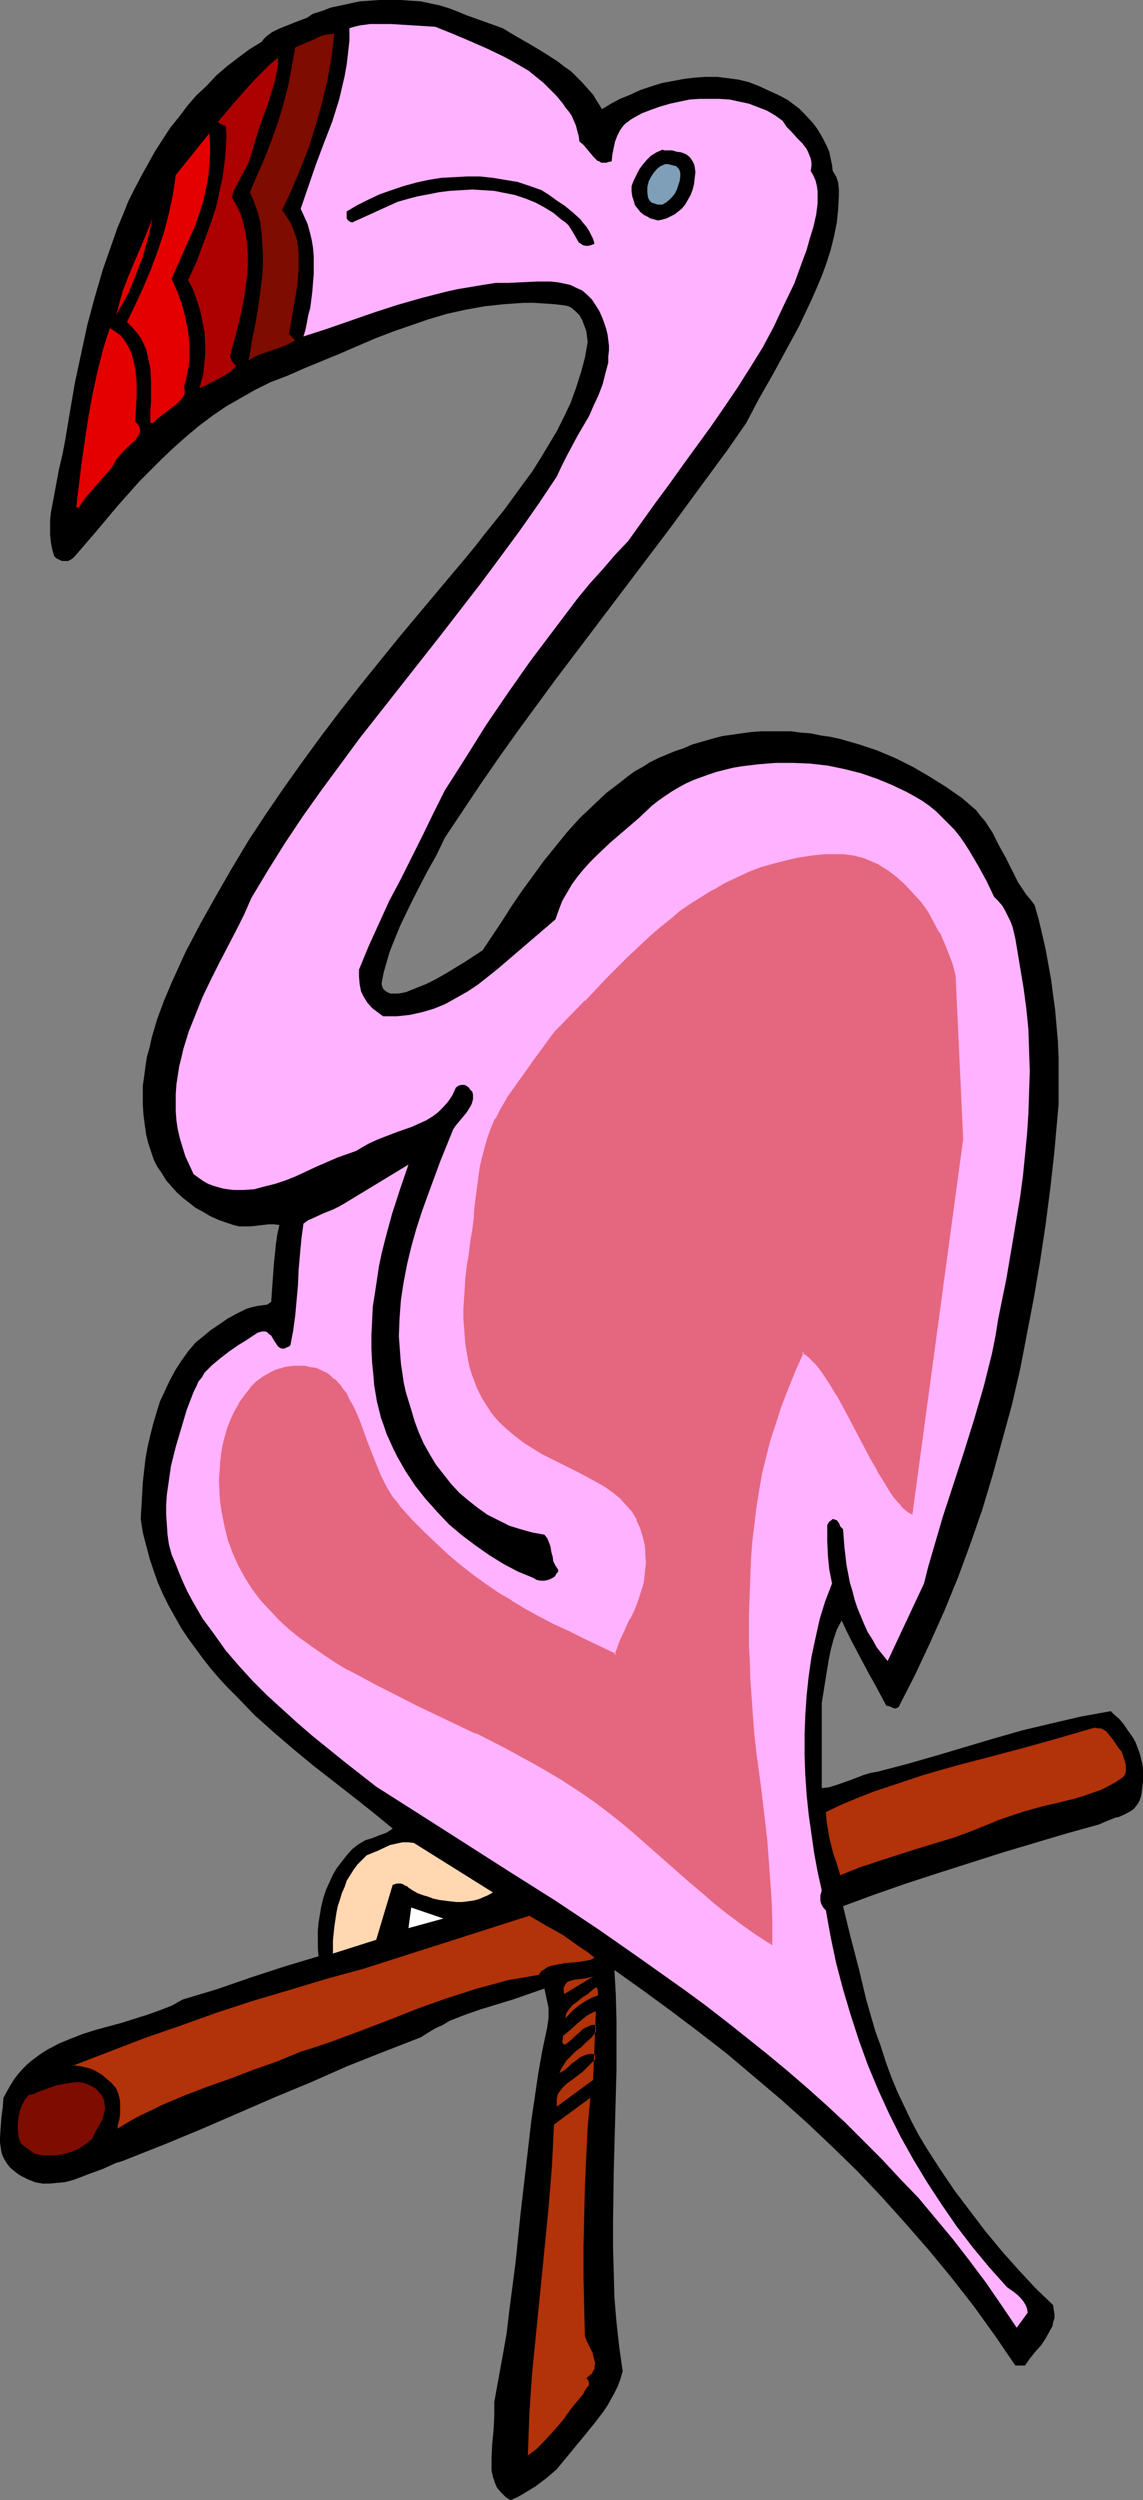
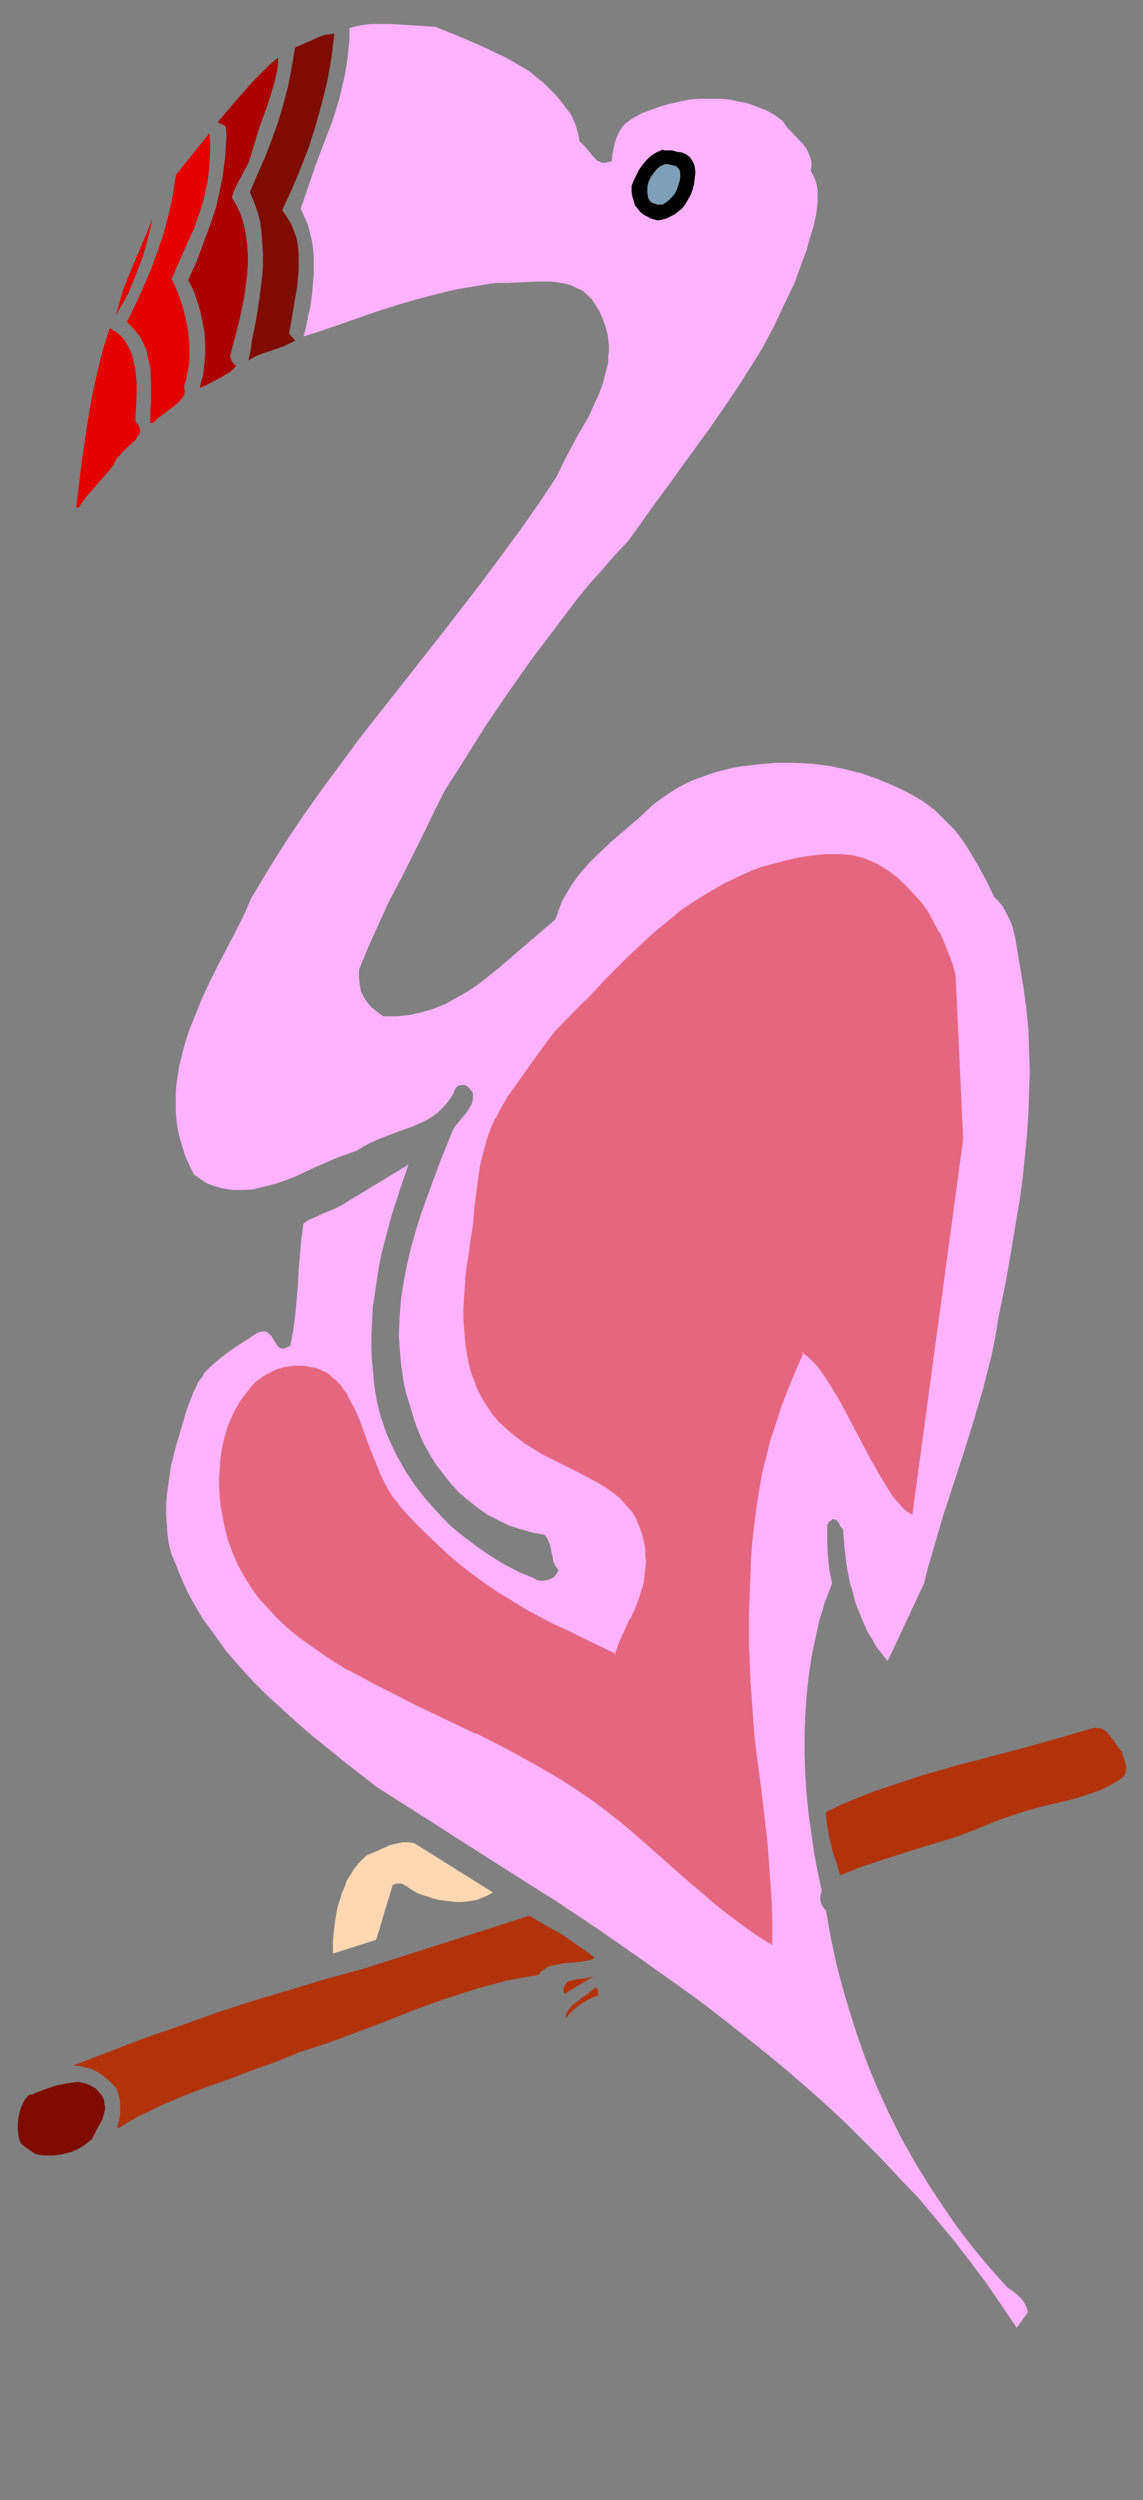
<svg xmlns="http://www.w3.org/2000/svg" xmlns:ns1="http://sodipodi.sourceforge.net/DTD/sodipodi-0.dtd" xmlns:ns2="http://www.inkscape.org/namespaces/inkscape" version="1.0" width="71.169mm" height="155.668mm" id="svg22" ns1:docname="Flamingo 07.wmf">
  <rect width="100%" height="100%" fill="#808080" stroke="none" />
  <ns1:namedview id="namedview22" pagecolor="#ffffff" bordercolor="#000000" borderopacity="0.25" ns2:showpageshadow="2" ns2:pageopacity="0.0" ns2:pagecheckerboard="0" ns2:deskcolor="#d1d1d1" ns2:document-units="mm" />
  <defs id="defs1">
    <pattern id="WMFhbasepattern" patternUnits="userSpaceOnUse" width="6" height="6" x="0" y="0" />
  </defs>
-   <path style="fill:#000000;fill-opacity:1;fill-rule:evenodd;stroke:none" d="m 118.257,6.625 3.231,1.939 3.393,1.939 3.231,1.939 3.231,2.101 1.454,1.131 1.616,1.131 1.292,1.293 1.292,1.293 1.292,1.454 1.292,1.454 0.969,1.616 1.131,1.778 2.1,-1.293 2.1,-1.131 2.423,-0.97 2.423,-1.131 2.423,-0.808 2.585,-0.808 2.585,-0.485 2.585,-0.485 2.585,-0.323 2.585,-0.162 h 2.746 l 2.585,0.323 2.423,0.323 2.585,0.646 2.423,0.97 2.423,1.131 1.454,0.646 1.292,0.646 1.454,0.808 1.292,0.97 1.292,0.97 1.131,1.131 2.1,2.262 0.969,1.293 0.808,1.293 0.808,1.454 0.646,1.293 0.646,1.454 0.323,1.616 0.323,1.454 0.162,1.454 0.808,1.293 0.485,1.454 0.162,1.616 v 1.454 l -0.162,3.07 -0.323,3.232 -0.646,3.232 -0.808,3.232 -0.969,3.07 -1.131,3.07 -1.292,3.07 -1.292,2.909 -2.746,5.817 -3.07,5.656 -3.07,5.656 -3.231,5.656 -3.07,5.817 -4.362,6.302 -4.524,6.14 -8.885,12.119 -9.047,11.958 -9.047,11.958 -9.047,11.958 -8.885,12.119 -4.362,6.14 -4.362,6.302 -4.2,6.302 -4.2,6.302 -1.939,4.04 -2.262,4.04 -2.1,4.04 -2.1,4.201 -2.1,4.363 -1.777,4.363 -0.808,2.101 -0.646,2.262 -0.646,2.262 -0.485,2.424 v 0.485 l 0.162,0.485 0.162,0.485 0.323,0.323 0.646,0.485 0.808,0.323 h 0.808 0.969 l 0.969,-0.162 0.808,-0.162 2.423,-0.97 2.423,-0.97 2.262,-1.131 2.262,-1.293 4.524,-2.747 4.2,-2.747 2.262,-3.393 2.262,-3.393 2.262,-3.555 2.423,-3.555 2.585,-3.555 2.585,-3.555 2.746,-3.393 2.746,-3.393 2.908,-3.232 3.231,-3.07 3.07,-2.909 3.393,-2.585 1.616,-1.293 1.777,-1.293 1.777,-0.97 1.777,-1.131 1.939,-0.97 1.939,-0.808 1.939,-0.808 1.939,-0.646 2.262,-0.97 2.262,-0.646 2.262,-0.646 2.423,-0.646 2.262,-0.323 2.262,-0.323 2.423,-0.323 2.262,-0.162 h 2.262 2.423 2.262 l 2.423,0.323 2.262,0.162 2.262,0.485 2.262,0.323 2.262,0.485 2.262,0.646 2.262,0.646 4.362,1.454 4.2,1.778 4.2,2.101 3.877,2.262 3.877,2.424 3.716,2.585 3.393,2.909 0.969,1.293 1.131,1.293 1.777,2.747 1.454,2.909 1.616,2.909 1.454,2.909 1.454,2.909 1.939,2.909 0.969,1.131 0.969,1.293 0.969,3.393 0.808,3.393 0.808,3.555 1.292,7.11 0.485,3.717 0.485,3.555 0.323,3.717 0.323,3.717 0.162,3.717 v 3.555 3.717 3.717 l -0.323,3.717 -0.323,3.555 -0.323,3.717 -0.969,8.726 -1.131,8.726 -1.292,8.564 -1.454,8.564 -1.616,8.403 -1.616,8.403 -1.939,8.403 -2.262,8.241 -2.262,8.241 -2.423,8.08 -2.746,7.918 -2.908,7.918 -3.231,7.918 -3.393,7.595 -3.554,7.595 -3.877,7.595 -0.323,0.162 -0.323,0.162 h -0.323 l -0.485,-0.162 -0.646,-0.323 -0.808,-0.162 -1.292,-2.424 -1.292,-2.424 -1.454,-2.585 -1.292,-2.424 -2.746,-5.171 -1.292,-2.585 -1.131,-2.424 -1.131,2.101 -0.808,2.424 -0.646,2.424 -0.485,2.424 -0.808,5.009 -0.808,5.009 v 20.037 l 1.616,-0.162 1.616,-0.485 3.231,-1.131 3.393,-1.293 1.616,-0.485 1.777,-0.323 6.785,-1.778 6.785,-1.939 13.571,-4.04 6.785,-1.939 6.785,-1.616 6.947,-1.616 3.554,-0.646 3.554,-0.646 0.969,0.97 0.969,0.808 0.969,1.131 1.454,2.101 0.808,1.131 0.646,1.131 0.485,1.293 0.485,1.293 0.323,1.293 0.323,1.293 0.162,1.293 v 1.293 1.454 l -0.162,1.293 -0.162,1.454 -0.162,0.808 -0.323,0.97 -0.323,0.646 -0.485,0.646 -0.485,0.646 -0.646,0.485 -1.454,0.808 -1.454,0.646 -0.808,0.162 -0.808,0.323 -1.616,0.646 -1.454,0.646 -7.593,2.101 -7.593,2.262 -7.593,2.262 -7.593,2.424 -7.593,2.424 -7.431,2.424 -7.431,2.585 -7.431,2.747 1.777,7.272 1.939,7.433 1.777,7.433 2.1,7.272 1.292,3.555 1.131,3.555 1.292,3.555 1.454,3.555 1.616,3.393 1.616,3.393 1.777,3.393 1.939,3.232 3.231,5.009 3.393,5.009 3.554,4.686 3.554,4.686 3.877,4.686 3.877,4.363 4.039,4.363 4.2,4.04 0.162,1.131 0.162,0.97 v 0.97 l -0.323,0.97 -0.162,0.97 -0.485,0.808 -0.969,1.778 -1.131,1.778 -1.454,1.616 -1.292,1.616 -1.131,1.616 h -2.262 l -4.847,-7.11 -5.008,-6.948 -5.17,-6.625 -5.331,-6.464 -5.493,-6.302 -5.654,-6.302 -5.654,-5.979 -5.977,-5.817 -5.977,-5.656 -6.139,-5.494 -6.301,-5.333 -6.301,-5.333 -6.462,-5.009 -6.624,-5.009 -6.624,-4.848 -6.785,-4.848 0.323,5.817 0.162,5.979 v 5.817 5.979 l -0.323,11.958 -0.162,5.817 -0.162,5.979 -0.162,11.958 v 5.979 l 0.162,5.817 0.162,5.979 0.485,5.817 0.646,5.817 0.808,5.656 -0.485,1.778 -0.646,1.778 -0.808,1.616 -0.808,1.454 -0.808,1.454 -0.969,1.454 -2.1,2.747 -2.1,2.585 -2.262,2.747 -2.262,2.747 -2.262,2.747 -2.423,2.101 -2.585,1.939 -2.908,1.778 -1.454,0.808 -1.454,0.646 -0.646,-0.323 -0.646,-0.485 -0.969,-0.97 -0.969,-1.131 -0.485,-1.131 -0.485,-1.454 -0.323,-1.454 v -1.454 -1.616 l 0.162,-3.232 0.323,-3.393 0.162,-3.232 v -1.616 -1.616 l 0.969,-5.333 0.969,-5.332 0.969,-5.494 0.646,-5.494 1.454,-11.15 1.131,-11.15 1.292,-11.15 1.292,-11.15 0.808,-5.494 0.808,-5.494 0.969,-5.494 1.131,-5.333 0.162,-1.131 0.162,-1.131 v -1.131 -1.293 l -0.485,-2.262 -0.485,-2.262 -3.716,1.293 -3.716,1.293 -7.431,2.262 -3.716,1.293 -3.716,1.454 -1.616,0.97 -1.777,0.808 -1.616,0.97 -1.777,1.131 -8.724,3.393 -8.562,3.393 -8.401,3.717 -8.562,3.555 -17.125,7.433 -8.562,3.555 -8.562,3.393 -1.616,0.646 -1.616,0.485 -3.231,1.454 -3.554,1.293 -1.616,0.646 -1.777,0.646 -1.939,0.485 -1.777,0.162 -1.616,0.162 H 10.016 L 8.239,513.537 6.624,512.89 5.008,512.082 4.2,511.597 3.393,510.951 2.423,510.143 1.777,509.335 1.131,508.366 0.646,507.396 0.323,506.427 0.162,505.295 0,504.164 v -1.131 l 0.162,-2.424 0.162,-2.262 0.323,-2.424 0.162,-2.262 0.808,-1.454 0.808,-1.454 0.808,-1.293 0.969,-1.293 1.131,-1.293 0.969,-0.97 1.131,-0.97 1.292,-0.97 1.131,-0.808 1.292,-0.808 2.746,-1.454 2.746,-1.131 2.908,-1.131 3.07,-0.97 5.977,-1.616 3.07,-0.97 3.07,-0.97 2.746,-0.97 2.908,-1.131 2.585,-1.454 8.078,-2.424 7.916,-2.747 7.916,-2.585 8.078,-2.424 -0.162,-1.939 v -1.939 -2.101 l 0.162,-1.939 0.323,-1.939 0.323,-1.939 0.485,-1.939 0.646,-1.939 0.808,-1.778 0.808,-1.778 0.969,-1.616 1.131,-1.454 1.131,-1.454 1.292,-1.454 1.454,-1.131 1.616,-0.97 1.616,-0.485 1.616,-0.646 1.777,-0.646 1.454,-0.97 -4.524,-3.717 -4.685,-3.717 -9.532,-7.433 -4.685,-3.878 -4.524,-3.878 -4.524,-4.04 -4.2,-4.363 -2.1,-2.101 -2.1,-2.262 -1.939,-2.262 -1.777,-2.262 -1.777,-2.424 -1.777,-2.424 -1.616,-2.424 -1.454,-2.585 -1.454,-2.585 -1.292,-2.585 -1.292,-2.909 -0.969,-2.747 -0.969,-2.909 -0.808,-3.07 -0.808,-3.07 -0.485,-3.232 0.323,-5.656 0.162,-2.909 0.323,-2.909 0.323,-2.747 0.485,-2.747 0.646,-2.747 0.646,-2.585 0.808,-2.747 0.808,-2.585 1.131,-2.424 1.131,-2.424 1.292,-2.424 1.454,-2.262 1.616,-2.262 1.777,-2.101 1.616,-1.293 1.939,-1.616 1.939,-1.293 2.1,-1.454 2.1,-1.131 2.262,-1.131 1.131,-0.323 1.292,-0.323 1.131,-0.162 1.292,-0.162 0.969,-0.646 0.323,-4.525 0.323,-4.525 0.485,-4.686 0.323,-2.262 0.485,-2.101 -1.292,-0.162 h -1.292 l -2.746,0.323 -1.454,0.162 h -1.292 -1.454 l -1.292,-0.323 -1.939,-0.646 -1.777,-0.646 -1.777,-0.808 -1.616,-0.97 -1.777,-0.97 -1.454,-1.131 -1.454,-1.131 -1.454,-1.293 -1.292,-1.454 -1.292,-1.454 -0.969,-1.616 -1.131,-1.616 -0.808,-1.616 -0.646,-1.939 -0.646,-1.939 -0.485,-1.939 -0.323,-2.262 -0.323,-2.424 -0.162,-2.424 v -2.262 -2.262 l 0.323,-2.262 0.323,-2.424 0.323,-2.101 0.646,-2.262 0.485,-2.262 1.292,-4.363 1.616,-4.363 1.777,-4.201 3.231,-7.11 3.554,-6.787 3.716,-6.625 3.716,-6.464 3.877,-6.464 4.039,-6.14 4.2,-6.14 4.362,-6.14 4.362,-5.979 4.524,-5.979 4.685,-5.979 4.685,-5.817 4.847,-5.979 5.008,-5.979 5.008,-5.979 5.17,-6.14 2.262,-2.747 2.262,-2.909 4.685,-5.817 4.362,-5.979 2.262,-3.07 1.939,-3.07 1.939,-3.232 1.939,-3.232 1.616,-3.232 1.616,-3.393 1.292,-3.555 1.131,-3.555 0.969,-3.555 0.646,-3.717 -0.162,-1.293 -0.162,-1.293 -0.485,-1.293 -0.485,-1.293 -0.646,-1.131 -0.969,-0.97 -0.969,-0.808 -0.646,-0.323 -0.646,-0.162 -2.585,-0.323 -2.423,-0.162 -2.423,-0.162 h -2.423 l -2.423,0.162 -2.262,0.162 -4.524,0.485 -4.524,0.808 -4.362,0.97 -4.362,1.293 -4.2,1.454 -4.2,1.454 -4.2,1.616 -8.239,3.555 -8.239,3.393 -4.039,1.778 -4.2,1.616 -3.554,1.778 -3.393,1.939 -3.393,1.939 -3.07,2.101 -3.231,2.424 -2.908,2.424 -2.908,2.585 -2.746,2.585 -2.746,2.747 -2.746,2.747 -5.17,5.817 -5.008,5.979 -5.008,5.817 -0.485,0.485 -0.485,0.323 -0.646,0.323 H 15.186 14.54 l -0.646,-0.323 -0.646,-0.323 -0.485,-0.485 -0.485,-1.616 -0.323,-1.778 -0.162,-1.616 v -1.778 -1.616 l 0.162,-1.778 0.646,-3.393 1.292,-6.948 0.808,-3.393 0.646,-3.393 1.131,-6.787 1.131,-6.625 1.454,-6.787 1.454,-6.787 1.777,-6.625 1.939,-6.625 2.262,-6.464 1.131,-3.232 1.292,-3.07 1.292,-3.232 1.454,-2.909 1.616,-3.07 1.616,-2.909 1.616,-2.909 1.777,-2.747 1.777,-2.747 2.1,-2.585 1.939,-2.585 2.1,-2.424 2.423,-2.262 2.262,-2.424 2.423,-2.101 2.746,-2.101 2.585,-1.939 L 61.552,9.857 62.037,9.211 62.683,8.564 63.329,8.08 63.975,7.595 65.591,6.787 67.206,6.14 68.822,5.494 70.437,4.848 72.215,4.201 73.669,3.232 75.769,2.585 77.869,1.778 80.131,1.293 82.392,0.808 84.654,0.323 87.077,0.162 89.339,0 h 2.423 2.423 l 2.423,0.162 2.423,0.162 2.262,0.485 2.262,0.485 2.1,0.646 2.1,0.808 1.939,0.808 z" id="path1" />
  <path style="fill:#ffb2ff;fill-opacity:1;fill-rule:evenodd;stroke:none" d="m 132.474,24.4 0.646,0.97 0.808,0.97 0.646,0.97 0.485,1.131 0.485,1.131 0.323,1.293 0.323,1.131 0.162,1.293 0.969,0.808 0.808,0.97 0.808,0.97 0.808,0.97 0.808,0.808 0.485,0.162 0.485,0.323 h 0.485 0.646 l 0.485,-0.162 0.808,-0.162 0.162,-1.616 0.323,-1.616 0.323,-1.454 0.485,-1.293 0.646,-1.293 0.808,-1.131 0.485,-0.485 0.646,-0.485 0.646,-0.485 0.808,-0.485 1.777,-0.97 2.1,-0.808 2.262,-0.808 2.262,-0.646 2.262,-0.485 2.262,-0.485 2.423,-0.162 h 2.262 2.423 l 2.423,0.162 2.262,0.485 2.262,0.485 2.1,0.808 2.1,0.808 1.939,1.131 1.777,1.293 0.969,1.454 1.292,1.293 1.131,1.293 1.292,1.293 0.969,1.293 0.323,0.646 0.323,0.808 0.323,0.808 0.162,0.97 v 0.808 l -0.162,1.131 0.646,1.131 0.485,1.131 0.323,1.293 0.162,1.293 v 1.454 1.293 l -0.162,1.293 -0.162,1.293 -0.646,2.909 -0.808,2.585 -0.808,2.909 -0.969,2.585 -1.939,5.333 -2.423,5.009 -2.423,5.171 -2.585,4.848 -2.908,4.686 -3.07,4.848 -3.07,4.525 -3.231,4.686 -6.462,8.888 -3.231,4.525 -3.231,4.363 -6.462,9.049 -3.07,3.232 -2.908,3.393 -3.07,3.393 -2.908,3.555 -5.493,7.272 -5.493,7.272 -5.331,7.595 -5.17,7.595 -4.847,7.756 -4.847,7.595 -2.585,5.171 -2.585,5.333 -5.17,10.342 -2.746,5.171 -2.423,5.332 -2.423,5.333 -2.262,5.494 v 1.778 l 0.162,1.778 0.323,1.616 0.646,1.293 0.808,1.293 1.131,1.293 1.292,0.97 1.292,0.97 h 1.616 1.616 l 1.616,-0.162 1.454,-0.162 1.454,-0.323 1.454,-0.323 2.746,-0.808 2.746,-1.131 2.585,-1.454 2.585,-1.454 2.423,-1.616 2.262,-1.778 2.423,-1.939 4.524,-3.878 4.524,-3.878 4.524,-3.878 0.808,-2.262 0.808,-2.101 1.131,-1.939 1.131,-1.939 1.292,-1.778 1.454,-1.778 1.454,-1.616 1.616,-1.616 3.231,-3.07 3.393,-2.909 3.393,-2.909 3.07,-2.909 1.454,-1.131 1.616,-1.131 1.454,-0.97 1.616,-0.97 1.777,-0.97 1.777,-0.808 1.777,-0.646 1.777,-0.646 1.939,-0.646 1.939,-0.485 1.939,-0.485 1.939,-0.323 4.039,-0.485 4.039,-0.323 h 4.039 l 4.039,0.162 4.2,0.485 3.877,0.808 3.877,0.97 3.716,1.293 3.554,1.454 3.393,1.616 1.777,0.97 1.939,1.131 1.616,1.131 1.616,1.293 1.454,1.454 1.454,1.454 1.454,1.454 1.292,1.616 1.131,1.616 1.131,1.778 2.1,3.555 1.939,3.555 1.777,3.717 0.969,0.97 0.969,1.131 0.646,1.131 0.646,1.293 0.646,1.293 0.485,1.293 0.646,2.747 0.969,5.817 0.485,2.909 0.485,2.909 0.646,4.848 0.485,4.848 0.162,5.009 0.162,4.848 -0.162,5.009 -0.162,5.009 -0.323,4.848 -0.485,5.009 -0.485,4.848 -0.646,4.848 -1.616,9.695 -1.616,9.534 -1.939,9.534 -0.646,4.04 -0.808,4.04 -0.969,3.878 -0.969,3.878 -2.262,7.756 -2.423,7.756 -5.008,15.351 -2.262,7.756 -1.131,3.878 -0.969,3.878 -8.562,18.26 -1.292,-1.616 -1.292,-1.616 -0.969,-1.778 -1.131,-1.778 -0.808,-1.778 -0.808,-1.939 -0.808,-1.939 -0.646,-1.939 -0.485,-1.939 -0.646,-2.101 -0.808,-4.201 -0.485,-4.201 -0.323,-4.201 -0.323,-0.323 -0.323,-0.323 -0.162,-0.485 -0.162,-0.323 -0.485,-0.646 -0.485,-0.162 -0.485,-0.162 -0.323,0.323 -0.485,0.323 -0.323,0.485 -0.162,0.323 v 0.323 3.393 l 0.162,3.555 0.323,3.232 0.323,1.616 0.323,1.616 -1.616,4.201 -1.292,4.201 -0.969,4.363 -0.969,4.525 -0.646,4.525 -0.485,4.525 -0.323,4.686 -0.162,4.686 v 4.686 l 0.162,4.686 0.323,4.686 0.485,4.686 0.646,4.525 0.646,4.525 0.808,4.363 0.969,4.363 -0.162,0.646 -0.162,0.485 v 0.646 0.646 l 0.162,0.646 0.323,0.646 0.323,0.485 0.485,0.485 1.131,6.302 1.292,6.14 1.616,6.14 1.777,5.979 1.939,5.979 2.1,5.817 2.423,5.817 2.585,5.656 2.746,5.494 3.07,5.494 3.231,5.332 3.393,5.171 3.554,5.171 3.716,4.848 3.877,4.686 4.2,4.686 1.616,1.131 0.808,0.646 0.808,0.808 0.646,0.808 0.485,0.808 0.323,0.808 0.162,0.97 -2.585,3.555 -3.716,-5.494 -3.554,-5.171 -3.877,-5.171 -3.877,-5.009 -4.039,-4.848 -4.039,-4.848 -4.362,-4.525 -4.2,-4.525 -4.362,-4.363 -4.362,-4.363 -4.524,-4.201 -4.524,-4.04 -4.685,-4.04 -4.685,-3.878 -4.847,-3.878 -4.685,-3.717 -5.008,-3.878 -4.847,-3.555 -10.016,-7.11 -10.178,-7.11 -10.178,-6.787 -10.501,-6.625 -21.002,-13.412 -10.663,-6.787 -7.431,-5.817 -7.593,-6.14 -3.554,-3.07 -3.554,-3.232 -3.554,-3.232 -3.393,-3.393 -3.231,-3.555 -3.07,-3.555 -2.746,-3.878 -2.746,-3.717 -2.423,-4.201 -1.131,-2.101 -0.969,-2.101 -0.969,-2.262 -0.808,-2.101 -0.969,-2.262 -0.646,-2.424 -0.323,-2.262 -0.162,-2.424 -0.162,-2.262 v -2.262 l 0.162,-2.424 0.323,-2.262 0.323,-2.262 0.323,-2.262 1.131,-4.525 1.292,-4.363 1.292,-4.363 1.616,-4.201 0.646,-1.293 0.485,-1.131 0.808,-0.97 0.646,-1.131 1.777,-1.778 1.939,-1.616 2.1,-1.616 2.1,-1.454 2.1,-1.293 1.939,-1.293 0.485,-0.323 0.485,-0.162 0.646,-0.162 h 0.646 l 0.485,0.162 0.485,0.485 0.485,0.323 0.646,1.131 0.646,0.97 0.323,0.485 0.485,0.323 0.485,0.162 h 0.485 l 0.646,-0.323 0.485,-0.162 0.323,-0.323 0.646,-3.393 0.485,-3.555 0.323,-3.555 0.323,-3.717 0.162,-3.555 0.323,-3.717 0.323,-3.555 0.485,-3.555 1.131,-0.808 1.131,-0.485 2.423,-1.131 2.423,-0.97 1.292,-0.646 1.131,-0.646 15.186,-9.211 -1.939,5.656 -1.939,5.979 -1.616,5.979 -0.808,3.232 -0.646,3.07 -0.485,3.232 -0.485,3.232 -0.485,3.07 -0.162,3.393 -0.162,3.232 v 3.232 l 0.162,3.232 0.323,3.232 0.162,2.101 0.323,1.939 0.323,1.939 0.485,1.939 0.485,1.939 0.646,1.778 0.646,1.939 0.808,1.778 0.808,1.778 0.969,1.939 1.939,3.393 2.262,3.393 2.423,3.07 2.746,3.07 2.746,2.909 3.07,2.585 3.231,2.424 3.231,2.262 3.393,2.101 3.393,1.778 3.554,1.454 0.808,0.485 0.808,0.162 h 0.969 l 0.808,-0.162 0.808,-0.323 0.808,-0.485 0.485,-0.808 0.323,-0.323 v -0.485 l -0.646,-0.97 -0.485,-0.97 -0.162,-1.131 -0.323,-1.131 -0.162,-1.131 -0.323,-0.97 -0.485,-1.131 -0.646,-0.808 -2.746,-0.485 -2.908,-0.808 -2.585,-0.808 -2.585,-1.293 -2.585,-1.293 -2.262,-1.616 -2.262,-1.778 -2.1,-1.778 -1.939,-2.101 -1.777,-2.262 -1.777,-2.262 -1.454,-2.424 -1.454,-2.585 -1.131,-2.585 -0.969,-2.585 -0.808,-2.747 -0.646,-2.101 -0.646,-2.101 -0.485,-2.262 -0.323,-2.262 -0.323,-2.101 -0.162,-2.101 -0.323,-4.363 0.162,-4.201 0.323,-4.363 0.646,-4.201 0.808,-4.201 0.969,-4.04 1.131,-4.04 1.292,-4.04 1.454,-4.04 2.908,-7.918 3.07,-7.595 0.646,-0.97 0.808,-0.97 1.616,-1.939 0.646,-0.97 0.646,-1.131 0.323,-1.131 v -0.485 -0.646 l -0.162,-0.646 -0.485,-0.485 -0.323,-0.485 -0.646,-0.485 -0.485,-0.162 h -0.646 l -0.646,0.162 -0.646,0.485 -0.808,1.778 -0.969,1.454 -1.131,1.293 -1.292,1.293 -1.292,0.97 -1.616,0.97 -1.454,0.646 -1.777,0.808 -3.231,1.131 -3.393,1.293 -1.616,0.646 -1.777,0.808 -1.454,0.808 -1.616,0.97 -2.262,0.808 -2.262,0.808 -4.847,2.101 -4.847,2.262 -2.423,0.97 -2.423,0.808 -2.585,0.646 -2.423,0.646 -2.423,0.162 h -2.423 l -1.292,-0.162 -1.131,-0.162 -1.131,-0.323 -1.131,-0.323 -1.292,-0.485 -1.131,-0.646 -1.131,-0.808 -1.131,-0.808 -0.969,-2.101 -0.969,-2.101 -0.646,-2.101 -0.646,-2.101 -0.485,-2.101 -0.323,-2.101 -0.162,-2.101 v -2.262 -1.939 l 0.162,-2.262 0.323,-2.101 0.323,-2.101 0.485,-1.939 0.485,-2.101 1.292,-4.201 1.616,-4.04 1.616,-4.04 1.939,-4.04 1.939,-3.878 2.1,-4.04 1.939,-3.717 1.939,-3.878 1.616,-3.717 3.877,-6.464 4.039,-6.464 4.2,-6.302 4.362,-6.14 4.524,-6.14 4.524,-6.14 9.532,-12.119 9.532,-12.119 9.37,-12.119 4.685,-6.302 4.524,-6.14 4.524,-6.464 4.2,-6.302 1.131,-2.424 1.131,-2.262 2.585,-4.848 2.746,-4.686 1.131,-2.585 1.131,-2.424 0.969,-2.585 0.646,-2.585 0.646,-2.424 v -1.454 l 0.162,-1.293 v -1.293 l -0.162,-1.293 -0.162,-1.293 -0.323,-1.293 -0.485,-1.454 -0.485,-1.293 -0.646,-1.454 -0.808,-1.293 -0.969,-1.454 -1.131,-1.131 -1.131,-0.97 -1.454,-0.646 -1.292,-0.646 -1.454,-0.323 -1.616,-0.323 -1.616,-0.162 h -1.616 -1.616 l -3.393,0.162 -3.231,0.162 h -3.07 l -3.07,0.485 -2.908,0.485 -2.908,0.485 -2.908,0.646 -5.654,1.454 -5.654,1.616 -5.493,1.778 -11.147,3.878 -5.493,1.778 0.485,-1.616 0.323,-1.616 0.323,-1.778 0.485,-1.778 0.485,-3.878 0.162,-2.101 0.162,-1.939 V 62.374 60.435 L 73.669,58.334 73.345,56.395 72.861,54.456 72.376,52.679 71.568,50.901 70.761,49.124 l 1.777,-5.171 1.777,-5.171 1.939,-5.171 1.939,-5.009 1.616,-5.171 0.646,-2.747 0.646,-2.747 0.485,-2.747 0.323,-2.747 0.323,-2.909 V 6.625 L 83.362,6.302 84.654,5.979 87.077,5.656 h 2.585 2.423 l 5.17,0.323 2.585,0.162 2.585,0.162 4.039,1.616 4.2,1.778 4.039,1.778 4.039,1.939 1.777,0.97 1.939,1.131 1.939,1.131 1.777,1.454 1.616,1.293 1.616,1.616 1.616,1.616 z" id="path2" />
  <path style="fill:#7f0c00;fill-opacity:1;fill-rule:evenodd;stroke:none" d="m 78.677,7.918 -0.323,2.747 -0.323,2.747 -0.485,2.747 -0.485,2.747 -1.292,5.333 -1.454,5.171 -1.616,5.171 -1.939,5.009 -2.1,5.009 -2.262,4.848 1.131,1.616 0.969,1.616 0.646,1.616 0.646,1.778 0.323,1.778 0.162,1.778 v 1.939 1.939 l -0.323,3.878 -0.646,3.717 -0.646,3.878 -0.323,1.778 -0.323,1.778 1.454,1.616 -1.292,0.646 -1.292,0.646 -2.746,0.97 -2.908,0.97 -1.454,0.646 -1.292,0.808 0.485,-2.424 0.323,-2.262 0.969,-4.848 0.808,-5.171 0.323,-2.585 0.323,-2.585 0.162,-2.585 v -2.585 l -0.162,-2.585 -0.162,-2.424 -0.323,-2.585 -0.646,-2.424 -0.808,-2.262 -0.969,-2.262 1.777,-4.201 1.777,-4.04 1.616,-4.201 1.454,-4.04 1.292,-4.363 1.131,-4.363 0.808,-4.363 0.808,-4.525 4.524,-1.939 0.969,-0.485 1.292,-0.485 1.131,-0.162 z" id="path3" />
  <path style="fill:#ad0000;fill-opacity:1;fill-rule:evenodd;stroke:none" d="m 59.452,35.227 -0.485,1.616 -0.485,1.454 -1.454,2.747 -1.454,2.747 -0.646,1.293 -0.323,1.454 1.131,1.939 0.969,2.101 0.646,2.262 0.485,2.262 0.323,2.424 0.162,2.424 v 2.424 l -0.162,2.424 -0.323,2.424 -0.323,2.424 -0.969,4.848 -1.131,4.525 -0.646,2.262 -0.485,2.101 -0.162,0.485 0.162,0.323 0.162,0.646 0.485,0.646 0.646,0.646 -0.646,0.646 -0.808,0.808 -1.131,0.646 -1.131,0.646 -2.423,1.293 -1.292,0.646 -1.131,0.485 0.323,-1.454 0.485,-1.616 0.162,-1.616 0.162,-1.616 0.162,-1.778 v -1.616 l -0.162,-3.393 -0.323,-1.616 -0.323,-1.616 -0.323,-1.616 -0.485,-1.616 -0.485,-1.454 -0.485,-1.454 -0.646,-1.454 -0.808,-1.454 1.939,-4.201 1.616,-4.363 1.616,-4.363 1.454,-4.363 0.485,-2.262 0.485,-2.262 0.485,-2.262 0.323,-2.424 0.323,-2.424 0.162,-2.424 0.162,-2.424 -0.162,-2.424 -1.939,-0.97 3.554,-4.201 3.393,-3.878 1.777,-1.939 1.777,-1.778 1.777,-1.778 1.939,-1.616 v 1.454 l -0.162,1.293 -0.646,2.909 -0.808,2.747 -0.808,2.585 -1.939,5.333 -0.808,2.585 z" id="path4" />
  <path style="fill:#e50000;fill-opacity:1;fill-rule:evenodd;stroke:none" d="m 40.388,65.606 1.292,2.909 1.131,3.07 0.808,3.07 0.646,3.232 0.162,1.616 0.162,1.616 v 1.778 1.616 l -0.162,1.616 -0.323,1.616 -0.323,1.616 -0.485,1.616 0.162,0.808 v 0.646 l -0.162,0.646 -0.323,0.485 -0.808,0.97 -1.131,0.97 -1.292,0.97 -1.292,0.97 -1.292,0.97 -1.131,1.131 h -0.646 v -3.232 l 0.162,-1.616 v -1.616 -3.232 l -0.162,-3.232 -0.323,-1.454 -0.323,-1.454 -0.323,-1.454 -0.646,-1.454 -0.646,-1.293 -0.969,-1.293 -1.131,-1.293 -1.131,-1.131 1.939,-4.04 1.939,-4.201 1.777,-4.201 1.616,-4.363 1.454,-4.363 1.131,-4.363 0.969,-4.525 0.646,-4.525 7.916,-9.857 0.162,2.424 v 2.424 l -0.162,2.262 -0.162,2.262 -0.323,2.262 -0.485,2.101 -0.485,2.262 -0.646,2.101 -1.454,4.201 -1.777,3.878 z" id="path5" />
  <path style="fill:#000000;fill-opacity:1;fill-rule:evenodd;stroke:none" d="m 163.492,39.267 0.162,1.293 -0.162,1.293 -0.162,1.454 -0.323,1.293 -0.485,1.293 -0.646,1.131 -0.646,1.131 -0.808,0.97 -0.808,0.646 -0.808,0.646 -0.969,0.485 -0.969,0.485 -1.131,0.323 -0.969,0.162 -1.131,-0.323 -0.646,-0.162 -0.485,-0.323 -0.969,-0.485 -0.808,-0.646 -0.646,-0.808 -0.646,-0.808 -0.323,-1.131 -0.323,-0.97 -0.162,-1.131 v -1.293 l 0.485,-1.293 0.646,-1.293 0.646,-1.293 0.808,-1.131 0.969,-1.131 0.969,-0.97 1.292,-0.808 1.454,-0.646 0.485,0.162 h 0.646 1.131 l 1.131,0.323 1.131,0.162 1.131,0.485 0.808,0.646 0.323,0.485 0.323,0.485 0.323,0.646 z" id="path6" />
  <path style="fill:#7f9eb7;fill-opacity:1;fill-rule:evenodd;stroke:none" d="m 160.1,41.529 -0.162,1.131 -0.323,0.97 -0.323,0.97 -0.485,0.97 -0.646,0.808 -0.646,0.646 -0.808,0.646 -0.808,0.485 h -0.646 -0.485 l -0.485,-0.162 -0.485,-0.162 -0.485,-0.162 -0.323,-0.323 -0.323,-0.485 -0.162,-0.323 -0.162,-1.293 v -1.293 l 0.323,-1.293 0.485,-0.97 0.646,-0.97 0.808,-0.97 0.808,-0.646 1.131,-0.485 h 0.646 l 0.646,0.162 0.646,0.162 0.646,0.162 0.485,0.485 0.323,0.485 0.162,0.646 z" id="path7" />
-   <path style="fill:#000000;fill-opacity:1;fill-rule:evenodd;stroke:none" d="m 139.906,57.365 -0.808,0.323 -0.646,0.162 h -0.646 l -0.646,-0.162 -0.485,-0.323 -0.485,-0.323 -0.646,-1.131 -0.646,-1.131 -0.808,-1.293 -0.323,-0.485 -0.485,-0.485 -0.646,-0.485 -0.485,-0.323 -1.939,-1.616 -2.1,-1.293 -2.1,-1.131 -2.423,-0.97 -2.423,-0.808 -2.423,-0.485 -2.423,-0.485 -2.585,-0.162 -2.585,-0.162 -2.746,0.162 -2.585,0.162 -2.585,0.323 -2.423,0.485 -2.585,0.485 -2.423,0.646 -2.262,0.646 -10.663,4.848 -0.485,-0.162 -0.485,-0.323 -0.323,-0.485 v -0.323 -0.323 -0.97 l 2.423,-1.454 2.585,-1.293 2.746,-1.293 2.746,-0.97 2.908,-0.97 2.908,-0.808 2.908,-0.646 3.07,-0.485 3.07,-0.162 2.908,-0.162 h 3.07 l 3.07,0.323 2.908,0.485 2.908,0.485 2.908,0.97 2.746,0.97 1.777,1.131 1.777,1.293 1.939,1.293 1.777,1.454 1.777,1.616 0.646,0.808 0.808,0.97 0.646,0.97 0.485,0.97 0.485,0.97 z" id="path8" />
  <path style="fill:#e50000;fill-opacity:1;fill-rule:evenodd;stroke:none" d="m 27.303,74.17 0.808,-2.909 0.808,-2.909 1.131,-2.909 1.131,-2.747 2.423,-5.656 1.131,-2.747 1.131,-2.909 -0.646,3.07 -0.808,3.07 -0.808,2.909 -1.131,2.909 -1.131,2.909 -1.131,2.747 -1.454,2.585 z" id="path9" />
  <path style="fill:#e50000;fill-opacity:1;fill-rule:evenodd;stroke:none" d="m 31.826,99.217 0.646,0.646 0.323,0.646 0.162,0.485 v 0.646 l -0.162,0.485 -0.485,0.646 -0.323,0.646 -0.646,0.646 -1.292,1.131 -1.292,1.293 -1.131,1.293 -0.485,0.646 -0.323,0.808 -0.808,1.131 -1.131,1.293 -2.262,2.585 -2.262,2.585 -0.969,1.293 -0.808,1.293 h -0.646 l 1.292,-10.665 0.808,-5.494 0.808,-5.333 0.969,-5.333 1.131,-5.171 1.292,-5.171 0.808,-2.585 0.808,-2.424 1.292,0.808 1.131,0.808 0.969,1.131 0.808,1.293 0.646,1.293 0.485,1.293 0.323,1.454 0.323,1.454 0.162,1.616 0.162,1.616 v 3.232 l -0.162,3.07 z" id="path10" />
  <path style="fill:#b2320a;fill-opacity:1;fill-rule:evenodd;stroke:none" d="m 263.979,412.219 0.485,1.454 0.485,1.616 v 0.646 0.808 l -0.162,0.808 -0.485,0.646 -1.616,1.131 -1.777,0.97 -1.939,0.97 -1.939,0.646 -1.777,0.646 -2.1,0.646 -3.877,0.97 -4.2,0.97 -4.039,1.131 -3.877,1.293 -1.939,0.646 -1.939,0.808 -4.362,1.778 -4.362,1.616 -9.047,2.747 -9.047,2.909 -4.362,1.454 -4.362,1.778 -0.485,-1.616 -0.485,-1.616 -0.646,-1.778 -0.485,-1.939 -0.485,-1.939 -0.323,-1.939 -0.323,-1.939 -0.162,-2.101 3.716,-1.778 3.877,-1.616 3.716,-1.454 3.877,-1.293 3.877,-1.293 3.877,-1.293 7.916,-2.262 8.078,-2.101 7.916,-2.101 8.078,-2.262 7.755,-2.262 0.646,-0.162 0.646,0.162 h 0.646 l 0.485,0.162 0.969,0.646 0.646,0.808 0.808,0.97 0.646,0.97 0.646,0.97 z" id="path11" />
  <path style="fill:#ffd8b2;fill-opacity:1;fill-rule:evenodd;stroke:none" d="m 115.996,445.345 -1.131,0.646 -1.131,0.485 -1.131,0.485 -1.292,0.323 -1.292,0.162 -1.292,0.162 h -1.292 l -1.454,-0.162 -1.292,-0.162 -1.292,-0.162 -1.454,-0.323 -1.292,-0.485 -1.131,-0.323 -1.292,-0.485 -1.131,-0.646 -0.969,-0.646 -0.323,-0.323 -0.485,-0.162 -0.485,-0.323 -0.485,-0.162 h -0.485 -0.485 l -0.485,0.162 -0.485,0.162 -3.877,12.927 -10.178,3.232 v -3.07 l 0.323,-3.232 0.485,-3.232 0.323,-1.616 0.485,-1.454 0.485,-1.616 0.646,-1.454 0.485,-1.454 0.808,-1.293 0.808,-1.293 0.969,-1.293 0.969,-0.97 1.131,-1.131 2.746,-1.131 2.746,-1.293 1.454,-0.323 1.454,-0.323 h 1.454 l 1.292,0.162 z" id="path12" />
-   <path style="fill:#ffffff;fill-opacity:1;fill-rule:evenodd;stroke:none" d="m 96.124,453.748 0.646,-4.848 7.593,2.585 z" id="path13" />
  <path style="fill:#b2320a;fill-opacity:1;fill-rule:evenodd;stroke:none" d="m 139.906,460.696 -0.808,0.485 -0.808,0.162 -1.777,0.323 -1.777,0.162 -1.777,0.162 -1.777,0.323 -0.808,0.162 -0.808,0.162 -0.808,0.323 -0.646,0.485 -0.808,0.485 -0.485,0.808 -3.716,0.646 -3.716,0.646 -3.554,0.97 -3.554,0.97 -3.554,1.131 -3.554,1.131 -6.785,2.424 -6.947,2.747 -6.785,2.585 -6.947,2.585 -3.393,1.131 -3.554,1.131 -5.493,2.262 -5.493,1.939 -5.493,2.101 -5.493,1.939 -5.493,2.101 -5.331,2.262 -2.585,1.293 -2.746,1.293 -2.585,1.454 -2.423,1.454 0.162,-1.131 0.323,-1.131 0.162,-1.293 v -1.293 -1.293 l -0.162,-1.131 -0.323,-1.131 -0.485,-1.131 -0.969,-1.131 -1.131,-0.97 -1.131,-0.97 -1.292,-0.808 -1.292,-0.646 -1.292,-0.323 -1.292,-0.323 -1.616,-0.162 8.401,-3.232 8.401,-3.232 8.401,-2.909 8.562,-3.07 8.401,-2.747 8.724,-2.585 8.562,-2.585 8.885,-2.424 38.934,-12.443 1.939,1.131 1.939,1.131 4.039,2.262 3.877,2.747 1.939,1.293 z" id="path14" />
  <path style="fill:#b2320a;fill-opacity:1;fill-rule:evenodd;stroke:none" d="m 132.797,469.261 -0.162,-0.808 v -0.646 l 0.323,-0.646 0.323,-0.485 0.323,-0.323 0.485,-0.162 1.131,-0.323 1.454,-0.162 1.292,-0.162 1.292,-0.323 0.485,-0.162 0.485,-0.323 z" id="path15" />
  <path style="fill:#b2320a;fill-opacity:1;fill-rule:evenodd;stroke:none" d="m 140.713,469.584 -1.292,0.485 -0.969,0.485 -1.131,0.646 -0.969,0.646 -1.777,1.454 -1.454,1.616 v -0.485 l 0.162,-0.646 0.323,-0.485 0.323,-0.485 0.808,-0.97 1.131,-0.808 1.131,-0.97 1.292,-0.808 0.969,-0.808 0.969,-0.808 0.162,0.162 0.162,0.162 0.162,0.485 z" id="path16" />
-   <path style="fill:#b2320a;fill-opacity:1;fill-rule:evenodd;stroke:none" d="m 131.02,495.762 v -0.97 -0.808 l 0.162,-0.808 0.162,-0.485 0.485,-0.646 0.485,-0.646 0.969,-0.97 1.292,-0.97 1.292,-0.97 1.292,-0.97 1.131,-1.131 0.646,-0.646 0.646,-0.646 0.323,-0.162 0.162,-0.485 v -0.485 l -0.162,-0.485 -0.646,-0.162 -1.131,0.162 -0.485,0.162 -1.131,0.485 -0.969,0.808 -0.969,0.646 -0.808,0.808 -0.969,0.808 -1.131,0.646 0.323,-0.808 0.485,-0.808 0.808,-1.293 1.131,-1.131 1.131,-1.131 0.646,-0.485 0.646,-0.485 1.131,-1.131 1.292,-1.131 0.969,-1.293 v -1.616 h -0.485 -0.485 l -1.131,0.485 -0.969,0.485 -0.808,0.808 -0.969,0.808 -0.808,0.808 -0.969,0.808 -0.808,0.485 -0.162,-0.162 -0.162,-0.162 -0.162,-0.485 0.162,-0.646 v -0.646 l 0.808,-0.646 0.969,-0.808 1.777,-1.616 0.969,-0.808 0.969,-0.808 1.131,-0.646 1.131,-0.485 -0.646,16.159 z" id="path17" />
  <path style="fill:#7f0c00;fill-opacity:1;fill-rule:evenodd;stroke:none" d="m 24.233,493.661 0.323,0.808 v 0.646 l 0.162,0.646 v 0.646 l -0.323,1.293 -0.323,1.131 -0.646,1.131 -0.646,1.131 -1.131,2.262 -1.131,0.97 -1.131,0.808 -1.131,0.646 -1.454,0.646 -1.292,0.323 -1.454,0.323 -1.454,0.162 H 10.986 10.016 L 9.209,507.073 8.401,506.911 7.593,506.427 5.977,505.295 4.847,504.326 4.362,502.872 4.2,501.256 v -1.454 l 0.162,-1.616 0.323,-1.454 0.485,-1.293 0.646,-1.293 0.969,-1.131 0.969,-0.162 0.969,-0.485 2.262,-0.808 2.262,-0.808 2.585,-0.485 1.131,-0.162 1.292,-0.162 1.131,0.162 1.131,0.323 0.969,0.485 1.131,0.646 0.808,0.97 0.485,0.485 z" id="path18" />
-   <path style="fill:#b2320a;fill-opacity:1;fill-rule:evenodd;stroke:none" d="m 137.644,549.733 0.485,1.293 0.646,1.293 0.646,1.293 0.323,1.293 0.162,0.646 0.162,0.646 -0.162,0.646 v 0.646 l -0.323,0.485 -0.323,0.646 -0.646,0.485 -0.646,0.646 0.323,0.162 0.162,0.323 0.162,0.485 v 0.323 l -0.162,0.485 -0.323,0.323 -0.323,0.485 -0.323,0.485 -0.162,0.485 -1.616,1.939 -1.454,1.778 -1.454,2.101 -1.616,1.939 -1.616,1.778 -1.616,1.778 -1.777,1.778 -1.939,1.454 0.162,-4.848 0.162,-4.686 0.646,-9.695 0.969,-9.695 0.969,-9.695 1.939,-19.553 0.808,-9.857 0.485,-9.857 8.562,-6.302 -0.646,6.948 -0.323,6.948 -0.323,7.11 -0.162,6.948 -0.162,7.11 v 7.11 l 0.162,7.11 z" id="path19" />
  <path style="fill:#e5667f;fill-opacity:1;fill-rule:evenodd;stroke:none" d="m 132.151,241.579 2.908,-3.07 2.746,-2.747 2.585,-2.747 2.585,-2.585 4.847,-4.848 2.585,-2.585 2.746,-2.585 2.262,-1.939 2.423,-1.939 2.262,-1.939 2.585,-1.778 2.585,-1.616 2.585,-1.616 2.746,-1.454 2.746,-1.454 2.908,-1.131 2.908,-1.131 2.908,-0.97 2.908,-0.808 3.07,-0.485 2.908,-0.485 3.07,-0.323 3.07,-0.162 1.292,0.162 h 1.292 l 1.131,0.323 1.292,0.323 1.131,0.323 1.131,0.485 2.423,0.97 2.1,1.293 2.1,1.616 1.939,1.778 1.939,2.101 1.616,1.939 1.616,2.262 1.454,2.424 1.292,2.424 1.131,2.424 1.131,2.585 0.808,2.424 0.646,2.585 1.777,38.459 -11.793,88.067 -0.808,-0.646 -0.808,-0.646 -0.808,-0.808 -0.808,-0.808 -0.646,-0.97 -0.808,-1.131 -1.616,-2.424 -1.616,-2.585 -1.616,-2.909 -3.07,-6.14 -3.393,-6.14 -1.616,-2.747 -1.454,-2.747 -1.777,-2.424 -0.808,-1.131 -0.808,-0.97 -0.808,-0.808 -0.808,-0.808 -0.808,-0.646 -0.808,-0.646 -1.939,4.525 -1.777,4.363 -1.616,4.04 -1.292,4.04 -1.292,4.04 -0.969,3.878 -0.808,3.878 -0.808,3.878 -0.646,3.878 -0.485,4.04 -0.485,3.878 -0.162,4.201 -0.323,4.363 -0.162,4.363 v 4.686 4.848 2.585 2.585 l 0.162,5.009 0.323,4.686 0.323,4.525 0.485,4.201 0.485,4.363 0.969,8.241 0.969,8.403 0.485,4.201 0.323,4.363 0.323,4.525 0.323,4.686 0.162,4.848 0.162,2.585 v 2.585 l -3.716,-2.424 -3.393,-2.262 -3.231,-2.424 -3.07,-2.424 -2.746,-2.424 -2.908,-2.424 -10.824,-9.695 -2.746,-2.424 -2.908,-2.262 -3.07,-2.424 -3.231,-2.424 -3.554,-2.424 -3.716,-2.424 -3.231,-2.101 -3.393,-1.939 -6.947,-3.555 -6.947,-3.555 -6.947,-3.232 -3.393,-1.778 -3.393,-1.616 -6.785,-3.232 -3.231,-1.616 -3.07,-1.778 -3.231,-1.778 -2.908,-1.616 -2.908,-1.939 -2.746,-1.939 -2.746,-1.939 -2.585,-2.101 -2.262,-2.101 -2.262,-2.424 -2.1,-2.262 -1.939,-2.585 -1.616,-2.585 -1.454,-2.747 -1.454,-2.909 -0.969,-3.232 -0.969,-3.07 -0.646,-3.555 -0.162,-1.778 -0.162,-1.778 -0.162,-1.939 v -1.939 -2.262 l 0.323,-2.424 0.323,-2.262 0.485,-2.424 0.646,-2.262 0.808,-2.101 0.969,-2.101 0.969,-2.101 1.292,-1.778 1.292,-1.616 1.454,-1.454 1.777,-1.293 1.777,-1.131 0.969,-0.323 0.969,-0.323 0.969,-0.323 1.131,-0.162 1.131,-0.162 h 1.131 1.292 l 1.454,0.162 1.131,0.323 1.131,0.485 1.131,0.485 0.969,0.646 0.808,0.646 0.969,0.808 0.808,0.808 0.646,0.97 0.646,0.97 0.646,1.131 1.131,2.262 1.131,2.424 0.969,2.585 0.969,2.747 2.1,5.494 1.131,2.747 1.454,2.585 1.454,2.424 0.808,1.131 0.969,1.131 2.908,3.232 2.908,2.909 2.908,2.909 2.746,2.585 2.908,2.262 2.908,2.262 2.908,2.101 3.07,2.101 3.07,1.939 3.07,1.778 3.231,1.778 3.393,1.778 3.554,1.778 3.554,1.778 3.877,1.778 3.877,1.939 0.485,-1.616 0.646,-1.454 1.131,-2.909 1.292,-2.424 1.131,-2.424 0.969,-2.585 0.485,-1.293 0.485,-1.293 0.323,-1.454 0.162,-1.454 0.162,-1.454 v -1.616 -1.616 l -0.162,-1.293 -0.162,-1.454 -0.162,-1.293 -0.323,-1.131 -0.485,-1.131 -0.323,-1.131 -0.485,-0.97 -1.131,-1.939 -1.292,-1.616 -1.616,-1.616 -1.616,-1.293 -1.939,-1.293 -1.777,-1.293 -2.1,-1.131 -2.1,-0.97 -4.362,-2.262 -2.262,-0.97 -2.1,-1.131 -2.1,-1.293 -2.1,-1.454 -2.1,-1.454 -1.939,-1.616 -1.939,-1.778 -1.616,-2.101 -1.616,-2.262 -0.646,-1.293 -0.808,-1.293 -0.646,-1.293 -0.485,-1.454 -0.485,-1.454 -0.485,-1.616 -0.323,-1.778 -0.485,-1.778 -0.162,-1.778 -0.323,-1.939 -0.162,-2.101 v -2.101 -2.262 -2.424 l 0.162,-2.424 0.323,-2.585 0.323,-2.585 0.323,-2.747 0.485,-2.909 0.323,-2.909 0.323,-2.585 0.323,-2.585 0.485,-4.848 0.808,-4.686 0.485,-2.262 0.485,-2.262 0.808,-2.262 0.808,-2.262 0.969,-2.262 1.292,-2.424 1.292,-2.424 1.616,-2.262 1.616,-2.262 1.616,-2.262 1.454,-2.101 1.454,-1.939 1.292,-1.778 1.292,-1.778 1.292,-1.454 z" id="path20" />
  <path style="fill:#e5667f;fill-opacity:1;fill-rule:evenodd;stroke:none" d="m 132.313,241.74 v 0 l 5.654,-5.817 v 0 l 2.585,-2.747 v 0.162 l 2.585,-2.585 5.008,-5.009 h -0.162 l 2.585,-2.585 2.746,-2.424 2.262,-2.101 2.262,-1.939 2.423,-1.778 2.585,-1.939 2.585,-1.616 2.585,-1.616 v 0 l 2.746,-1.454 v 0 l 2.746,-1.293 2.746,-1.293 2.908,-0.97 2.908,-0.97 v 0 l 2.908,-0.808 3.07,-0.646 2.908,-0.485 v 0 l 3.07,-0.162 3.07,-0.162 h 1.292 l 1.292,0.162 h -0.162 l 1.292,0.162 1.292,0.323 h -0.162 l 1.292,0.485 1.131,0.323 2.262,1.131 v -0.162 l 2.1,1.454 2.1,1.616 1.939,1.778 v -0.162 l 1.777,2.101 1.777,1.939 1.616,2.262 1.454,2.424 v 0 l 1.292,2.262 h -0.162 l 1.292,2.585 0.969,2.585 0.808,2.424 v 0 l 0.808,2.424 v 0 l 1.777,38.459 v 0 l -11.955,87.906 0.485,-0.162 -0.808,-0.485 -0.808,-0.646 v 0 l -0.808,-0.808 v 0 l -0.646,-0.808 -0.808,-0.97 -0.808,-1.131 -1.616,-2.424 -1.616,-2.585 v 0 l -1.616,-2.909 -3.07,-6.14 -3.231,-5.979 -1.616,-2.909 v 0 l -1.616,-2.747 -1.616,-2.424 -0.808,-1.131 -0.808,-0.97 -0.808,-0.808 -0.162,-0.162 -0.808,-0.646 -0.808,-0.808 -1.131,-0.646 -2.1,4.686 -1.616,4.363 -1.616,4.04 -1.454,4.201 v 0 l -1.131,3.878 -0.969,4.04 -0.969,3.717 -0.808,4.04 -0.646,3.878 -0.485,3.878 -0.323,4.04 v 0 l -0.323,4.201 -0.323,4.363 v 4.363 l -0.162,4.686 v 7.433 2.585 l 0.162,5.009 0.323,4.686 0.323,4.525 0.485,4.201 v 0.162 l 0.485,4.201 0.969,8.403 0.969,8.241 0.485,4.201 v 0 l 0.485,4.363 0.323,4.525 0.323,4.686 0.162,4.848 v 2.585 2.585 l 0.485,-0.162 -3.716,-2.424 -3.393,-2.424 -3.231,-2.424 -3.07,-2.424 -2.908,-2.262 -2.746,-2.424 -10.824,-9.695 -2.746,-2.424 -2.908,-2.424 -3.07,-2.424 -3.231,-2.424 -3.554,-2.262 -3.716,-2.424 -3.231,-2.101 h -0.162 l -3.393,-1.939 -6.785,-3.717 -6.947,-3.393 v -0.162 l -6.947,-3.232 -3.393,-1.616 -3.554,-1.616 v 0 l -6.624,-3.232 -3.231,-1.778 -3.231,-1.616 -3.07,-1.778 v 0 l -2.908,-1.778 -2.908,-1.778 -2.746,-1.939 -2.746,-2.101 -2.585,-1.939 -2.262,-2.262 v 0.162 l -2.262,-2.424 -2.1,-2.262 -1.777,-2.585 -1.777,-2.585 v 0 l -1.454,-2.747 v 0 l -1.292,-2.909 -1.131,-3.07 v 0 l -0.808,-3.232 -0.646,-3.393 -0.323,-1.778 v 0 l -0.162,-1.778 v -3.878 -2.262 l 0.162,-2.424 v 0.162 l 0.485,-2.424 0.485,-2.262 0.646,-2.424 v 0.162 l 0.808,-2.262 0.808,-2.101 v 0 l 1.131,-1.939 v 0 l 1.131,-1.778 1.292,-1.616 v 0 l 1.454,-1.454 1.777,-1.293 h -0.162 l 1.939,-0.97 v 0 l 0.808,-0.485 1.131,-0.323 h -0.162 l 0.969,-0.162 1.131,-0.323 v 0 h 1.131 l 1.131,-0.162 1.292,0.162 v 0 l 1.292,0.162 1.292,0.323 h -0.162 l 1.131,0.323 1.131,0.485 v 0 l 0.969,0.646 0.808,0.646 0.969,0.808 H 78.838 l 0.808,0.808 0.808,0.97 0.646,0.97 0.646,1.131 v -0.162 l 1.131,2.424 v 0 l 0.969,2.424 1.131,2.585 0.969,2.747 2.1,5.494 1.131,2.747 v 0 l 1.292,2.585 v 0 l 1.616,2.424 0.808,1.131 0.969,1.131 2.908,3.232 2.746,2.909 0.162,0.162 2.908,2.747 2.746,2.585 2.908,2.424 2.908,2.262 2.908,2.101 3.07,1.939 3.07,1.939 v 0 l 3.231,1.778 3.231,1.939 3.231,1.778 3.554,1.616 3.554,1.778 v 0 l 3.877,1.939 4.2,1.939 0.646,-1.939 0.646,-1.454 1.131,-2.747 1.292,-2.585 h -0.162 l 0.808,-2.585 v 0 l -1.131,2.424 h -0.162 l -1.131,2.585 -1.292,2.747 -0.485,1.454 -0.646,1.616 0.485,-0.162 -4.039,-1.939 -3.716,-1.778 v 0 l -3.554,-1.778 -3.554,-1.616 -3.393,-1.778 -3.231,-1.778 -3.231,-1.939 h 0.162 l -3.07,-1.778 -3.07,-2.101 -2.908,-2.101 -2.908,-2.262 -2.908,-2.424 -2.746,-2.585 -2.908,-2.747 v 0 l -2.908,-2.909 -2.908,-3.232 -0.808,-1.131 -0.969,-1.131 -1.454,-2.424 v 0 l -1.292,-2.585 v 0 l -1.131,-2.747 -2.1,-5.332 -0.969,-2.747 -0.969,-2.585 -1.131,-2.585 v 0 l -1.292,-2.262 v 0 l -0.485,-1.131 -0.808,-0.97 -0.646,-0.97 -0.808,-0.808 v -0.162 l -0.969,-0.646 -0.808,-0.808 -0.969,-0.646 h -0.162 l -0.969,-0.485 -1.131,-0.485 h -0.162 l -1.131,-0.162 -1.292,-0.323 h -0.162 -1.292 -1.131 l -1.131,0.162 h -0.162 l -0.969,0.162 -0.969,0.323 h -0.162 l -0.969,0.323 -0.969,0.485 v 0 l -1.777,0.97 v 0 l -1.777,1.293 -1.454,1.454 v 0.162 l -1.292,1.616 -1.292,1.778 v 0.162 l -1.131,1.939 v 0 l -0.969,2.101 -0.808,2.101 v 0.162 l -0.646,2.262 -0.485,2.262 -0.323,2.424 v 0 l -0.162,2.424 -0.162,2.262 0.162,3.878 0.162,1.778 v 0 l 0.323,1.939 0.646,3.393 0.808,3.232 v 0 l 1.131,3.07 1.292,2.909 v 0 l 1.616,2.909 v 0 l 1.616,2.585 1.939,2.585 2.1,2.262 2.262,2.424 v 0 l 2.262,2.101 2.585,2.101 2.746,1.939 2.746,1.939 2.908,1.939 2.908,1.778 h 0.162 l 3.07,1.616 3.231,1.778 3.231,1.616 6.624,3.393 v 0 l 3.393,1.616 3.393,1.616 7.108,3.393 v -0.162 l 6.947,3.555 6.785,3.717 3.393,1.939 v 0 l 3.231,1.939 3.716,2.424 3.554,2.424 3.231,2.424 3.07,2.424 2.908,2.424 2.746,2.424 10.824,9.534 2.908,2.424 2.746,2.424 3.07,2.424 3.231,2.424 3.393,2.424 4.039,2.585 v -3.07 -2.585 l -0.162,-4.848 -0.323,-4.686 -0.323,-4.525 -0.323,-4.363 v -0.162 l -0.485,-4.201 -0.969,-8.241 -1.131,-8.403 -0.485,-4.201 v 0 l -0.323,-4.201 -0.323,-4.525 -0.323,-4.686 -0.162,-5.009 -0.162,-2.585 v -7.433 l 0.162,-4.686 0.162,-4.363 0.162,-4.363 0.323,-4.201 v 0.162 l 0.485,-4.04 0.485,-4.04 0.646,-3.878 0.646,-3.878 0.969,-3.878 0.969,-3.878 1.292,-3.878 v 0 l 1.292,-4.04 1.616,-4.201 1.777,-4.363 1.939,-4.363 -0.485,0.162 0.808,0.485 0.808,0.646 0.808,0.808 v 0 l 0.808,0.808 0.808,0.97 0.808,1.131 1.616,2.424 1.616,2.747 v -0.162 l 1.616,2.909 3.231,6.14 3.231,6.14 1.616,2.747 v 0.162 l 1.616,2.585 1.454,2.424 0.808,1.131 0.808,0.97 0.808,0.808 v 0.162 l 0.808,0.808 v 0 l 0.808,0.646 1.131,0.646 11.955,-88.39 -1.777,-38.459 -0.646,-2.585 v 0 l -0.969,-2.585 -0.969,-2.424 -1.131,-2.585 h -0.162 l -1.292,-2.424 v 0 l -1.292,-2.424 -1.616,-2.262 -1.777,-1.939 -1.939,-2.101 v 0 l -1.939,-1.778 -2.1,-1.616 -2.1,-1.293 -0.162,-0.162 -2.262,-0.97 -1.131,-0.485 -1.131,-0.323 h -0.162 l -1.131,-0.323 -1.292,-0.162 v 0 l -1.292,-0.162 h -1.292 -3.07 l -3.07,0.323 v 0 l -3.07,0.485 -2.908,0.646 -3.07,0.808 v 0 l -2.908,0.808 -2.908,1.131 -2.746,1.293 -2.746,1.293 v 0 l -2.746,1.616 h -0.162 l -2.585,1.616 -2.585,1.616 -2.585,1.778 -2.262,1.939 -2.423,1.939 -2.262,1.939 -2.746,2.585 -2.585,2.424 v 0 l -5.008,5.009 -2.423,2.585 v 0 l -2.585,2.747 v -0.162 l -5.816,5.979 v 0 z" id="path21" />
  <path style="fill:#e5667f;fill-opacity:1;fill-rule:evenodd;stroke:none" d="m 148.629,381.193 1.292,-2.424 v 0 l 0.969,-2.424 0.485,-1.293 0.323,-1.293 v -0.162 l 0.323,-1.293 0.323,-1.454 0.162,-1.616 v 0 -1.616 -1.616 l -0.162,-1.293 v -0.162 l -0.162,-1.293 -0.323,-1.293 -0.323,-1.131 v -0.162 l -0.323,-1.131 -0.485,-0.97 -0.485,-1.131 v 0 l -1.131,-1.939 -1.292,-1.616 v -0.162 l -1.616,-1.454 v 0 l -1.616,-1.454 -1.939,-1.293 -1.777,-1.131 h -0.162 l -1.939,-1.131 -2.1,-1.131 -4.362,-2.101 -2.262,-1.131 -2.1,-1.131 v 0 l -2.1,-1.293 -2.1,-1.293 -2.1,-1.454 -1.939,-1.616 -1.939,-1.939 0.162,0.162 -1.777,-2.101 -1.616,-2.262 v 0 l -0.646,-1.131 -0.646,-1.293 v 0 l -0.646,-1.454 -0.485,-1.454 -0.485,-1.454 v 0 l -0.485,-1.616 -0.485,-1.616 -0.323,-1.778 -0.323,-1.778 -0.162,-2.101 v 0.162 l -0.162,-2.101 v -2.101 -2.262 -2.424 l 0.162,-2.424 0.162,-2.585 v 0.162 l 0.323,-2.747 0.485,-2.747 0.485,-2.909 0.323,-2.747 0.323,-2.747 0.162,-2.585 0.646,-4.848 0.646,-4.686 0.485,-2.262 0.646,-2.262 0.646,-2.262 v 0 l 0.969,-2.101 0.969,-2.424 h -0.162 l 1.292,-2.262 1.454,-2.424 v 0 l 1.616,-2.262 1.616,-2.262 1.454,-2.262 1.454,-2.101 1.454,-1.939 1.292,-1.778 1.292,-1.778 1.292,-1.454 1.131,-1.131 -0.485,-0.323 -1.131,1.131 -1.131,1.454 -1.292,1.778 -1.292,1.778 -1.454,1.939 -1.454,2.101 -1.616,2.262 -1.616,2.262 -1.616,2.262 v 0.162 l -1.454,2.424 -1.131,2.262 h -0.162 l -0.969,2.262 -0.808,2.262 v 0 l -0.646,2.262 -0.646,2.424 -0.485,2.101 -0.646,4.686 -0.646,5.009 -0.162,2.585 -0.323,2.585 -0.485,2.747 -0.323,2.909 -0.485,2.747 -0.323,2.747 v 0 l -0.162,2.585 -0.162,2.424 -0.162,2.424 v 2.262 l 0.162,2.101 0.162,2.101 v 0 l 0.162,1.939 0.323,1.939 0.323,1.778 0.323,1.616 0.485,1.616 v 0 l 0.646,1.616 0.485,1.454 0.646,1.293 v 0 l 0.646,1.293 0.808,1.293 v 0 l 1.454,2.262 1.777,2.101 v 0 l 1.939,1.778 1.939,1.616 2.1,1.616 2.1,1.293 2.1,1.293 v 0 l 2.262,1.131 2.262,1.131 4.2,2.101 2.1,1.131 2.1,1.131 v 0 l 1.939,1.131 1.777,1.293 1.616,1.293 v 0 l 1.454,1.616 v 0 l 1.454,1.616 1.131,1.939 h -0.162 l 0.485,0.97 0.485,1.131 0.323,1.131 v -0.162 l 0.323,1.293 0.323,1.293 0.162,1.293 v 0 1.293 l 0.162,1.616 -0.162,1.616 v -0.162 l -0.162,1.616 -0.162,1.454 -0.323,1.454 v -0.162 l -0.485,1.454 -0.323,1.131 -0.969,2.585 z" id="path22" />
</svg>